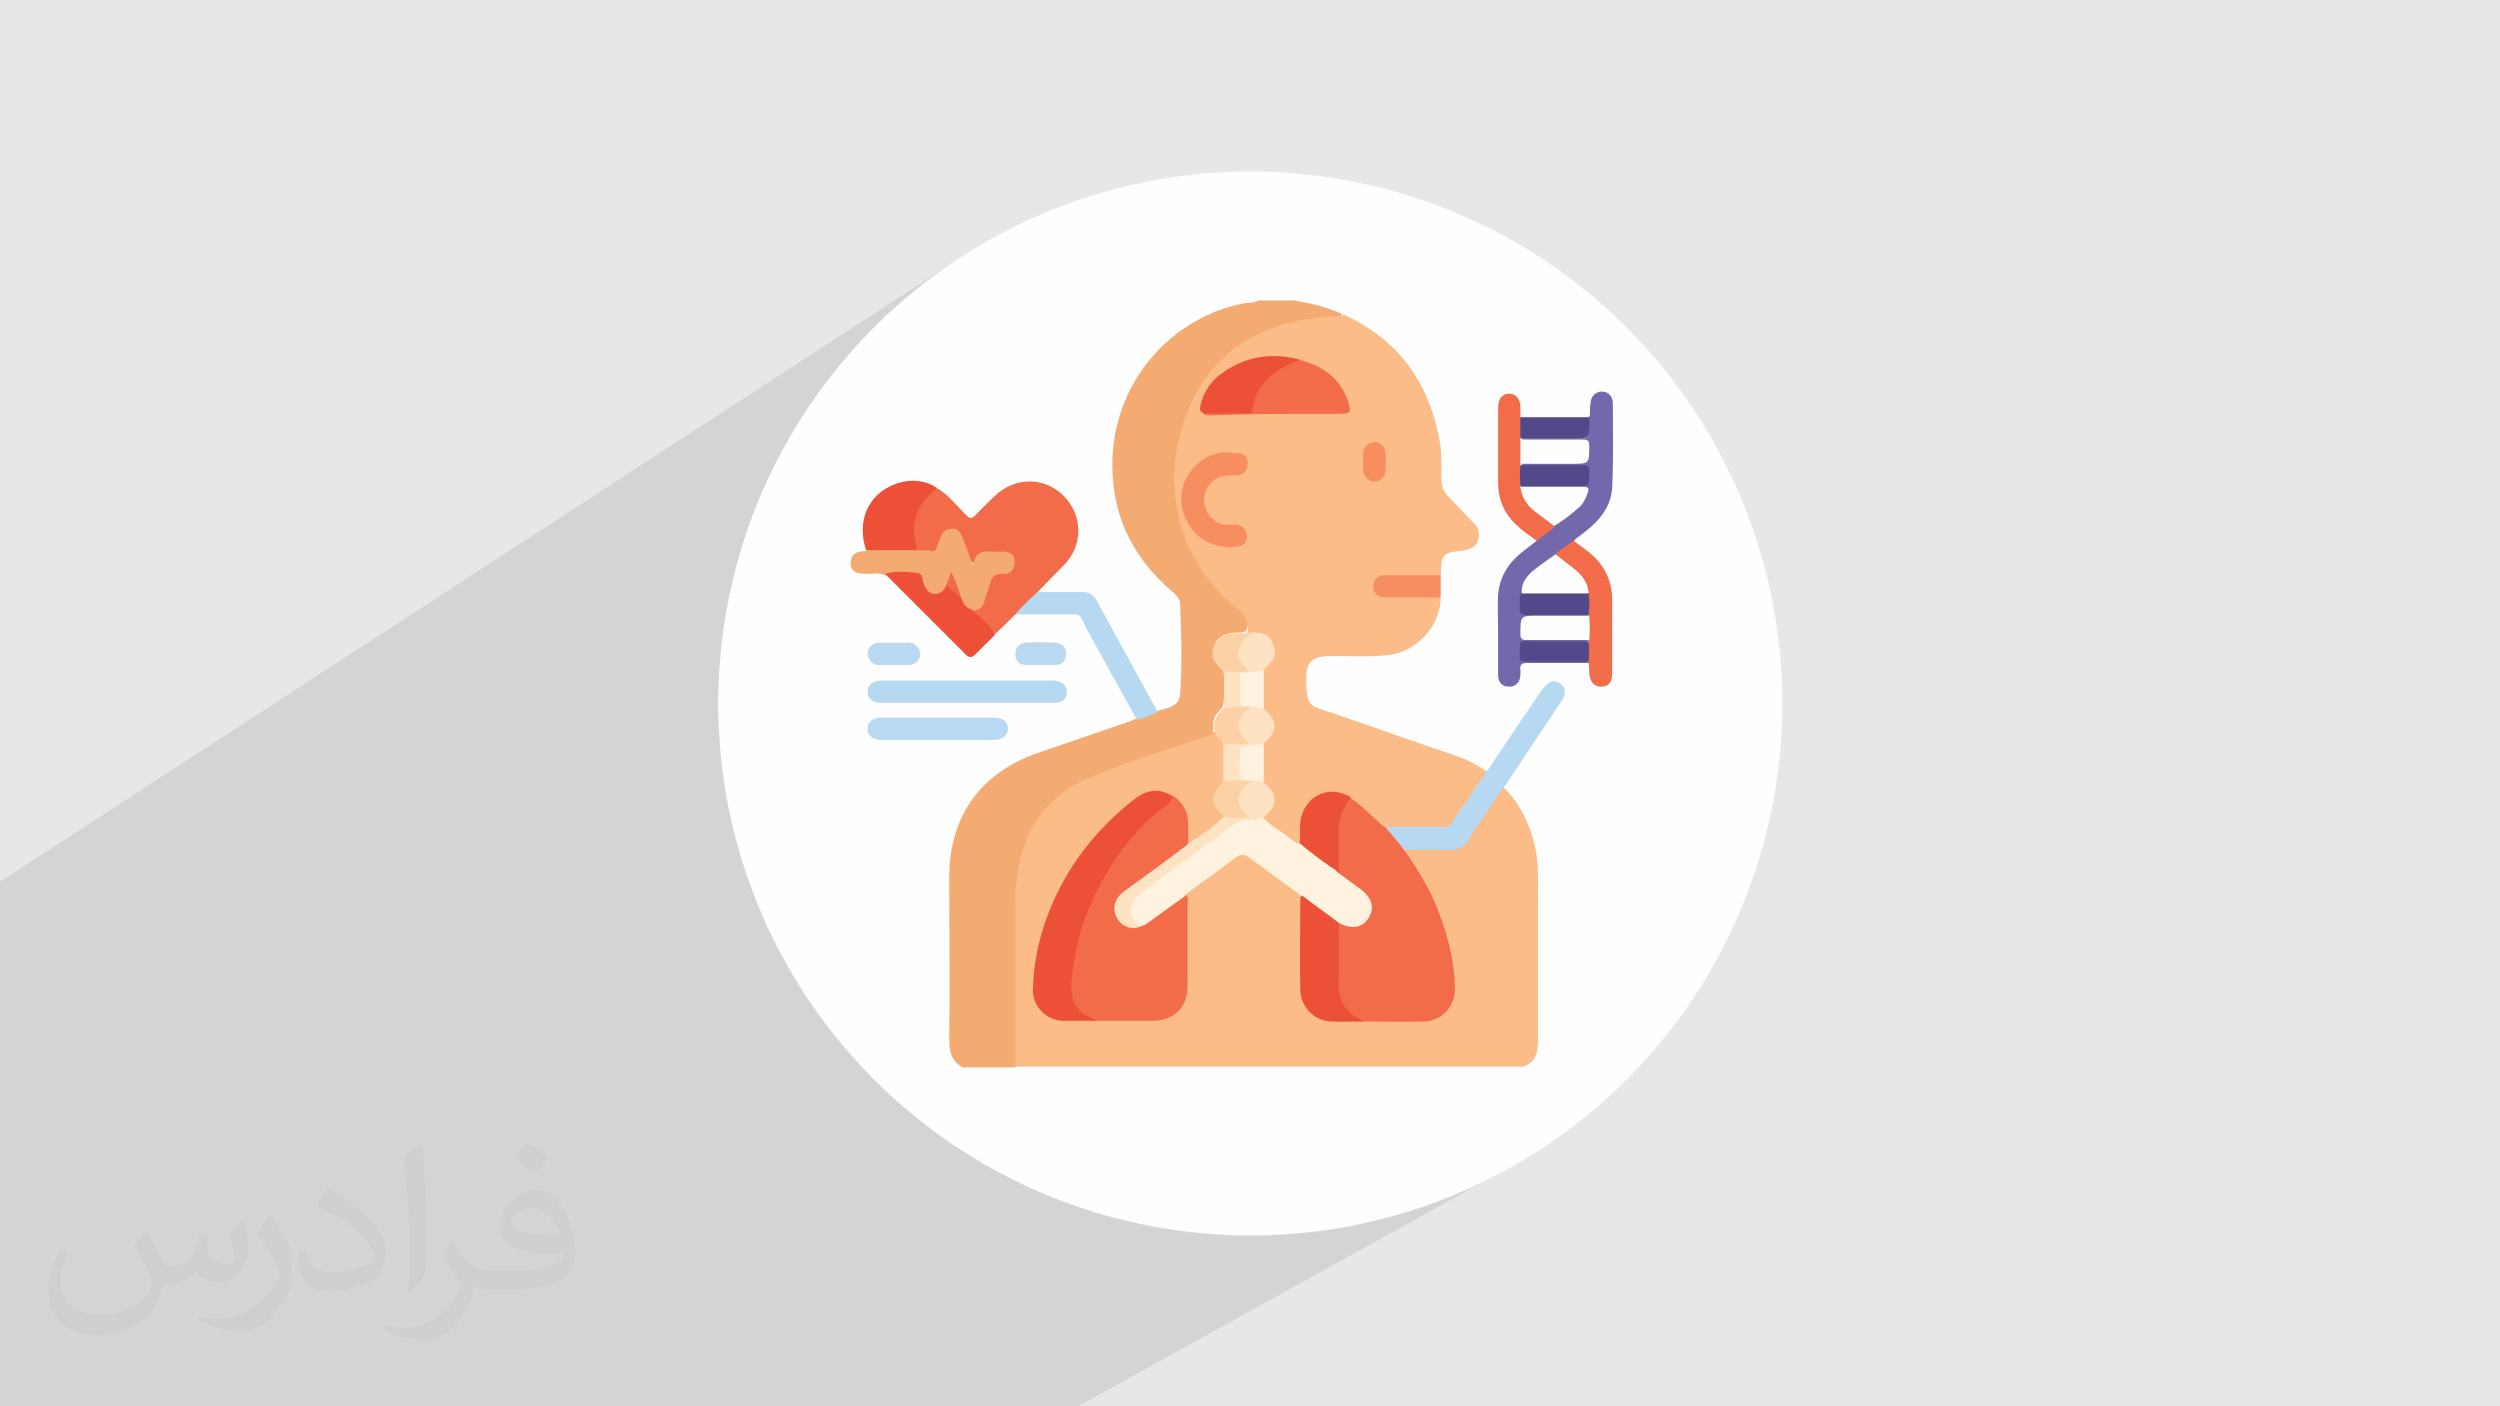
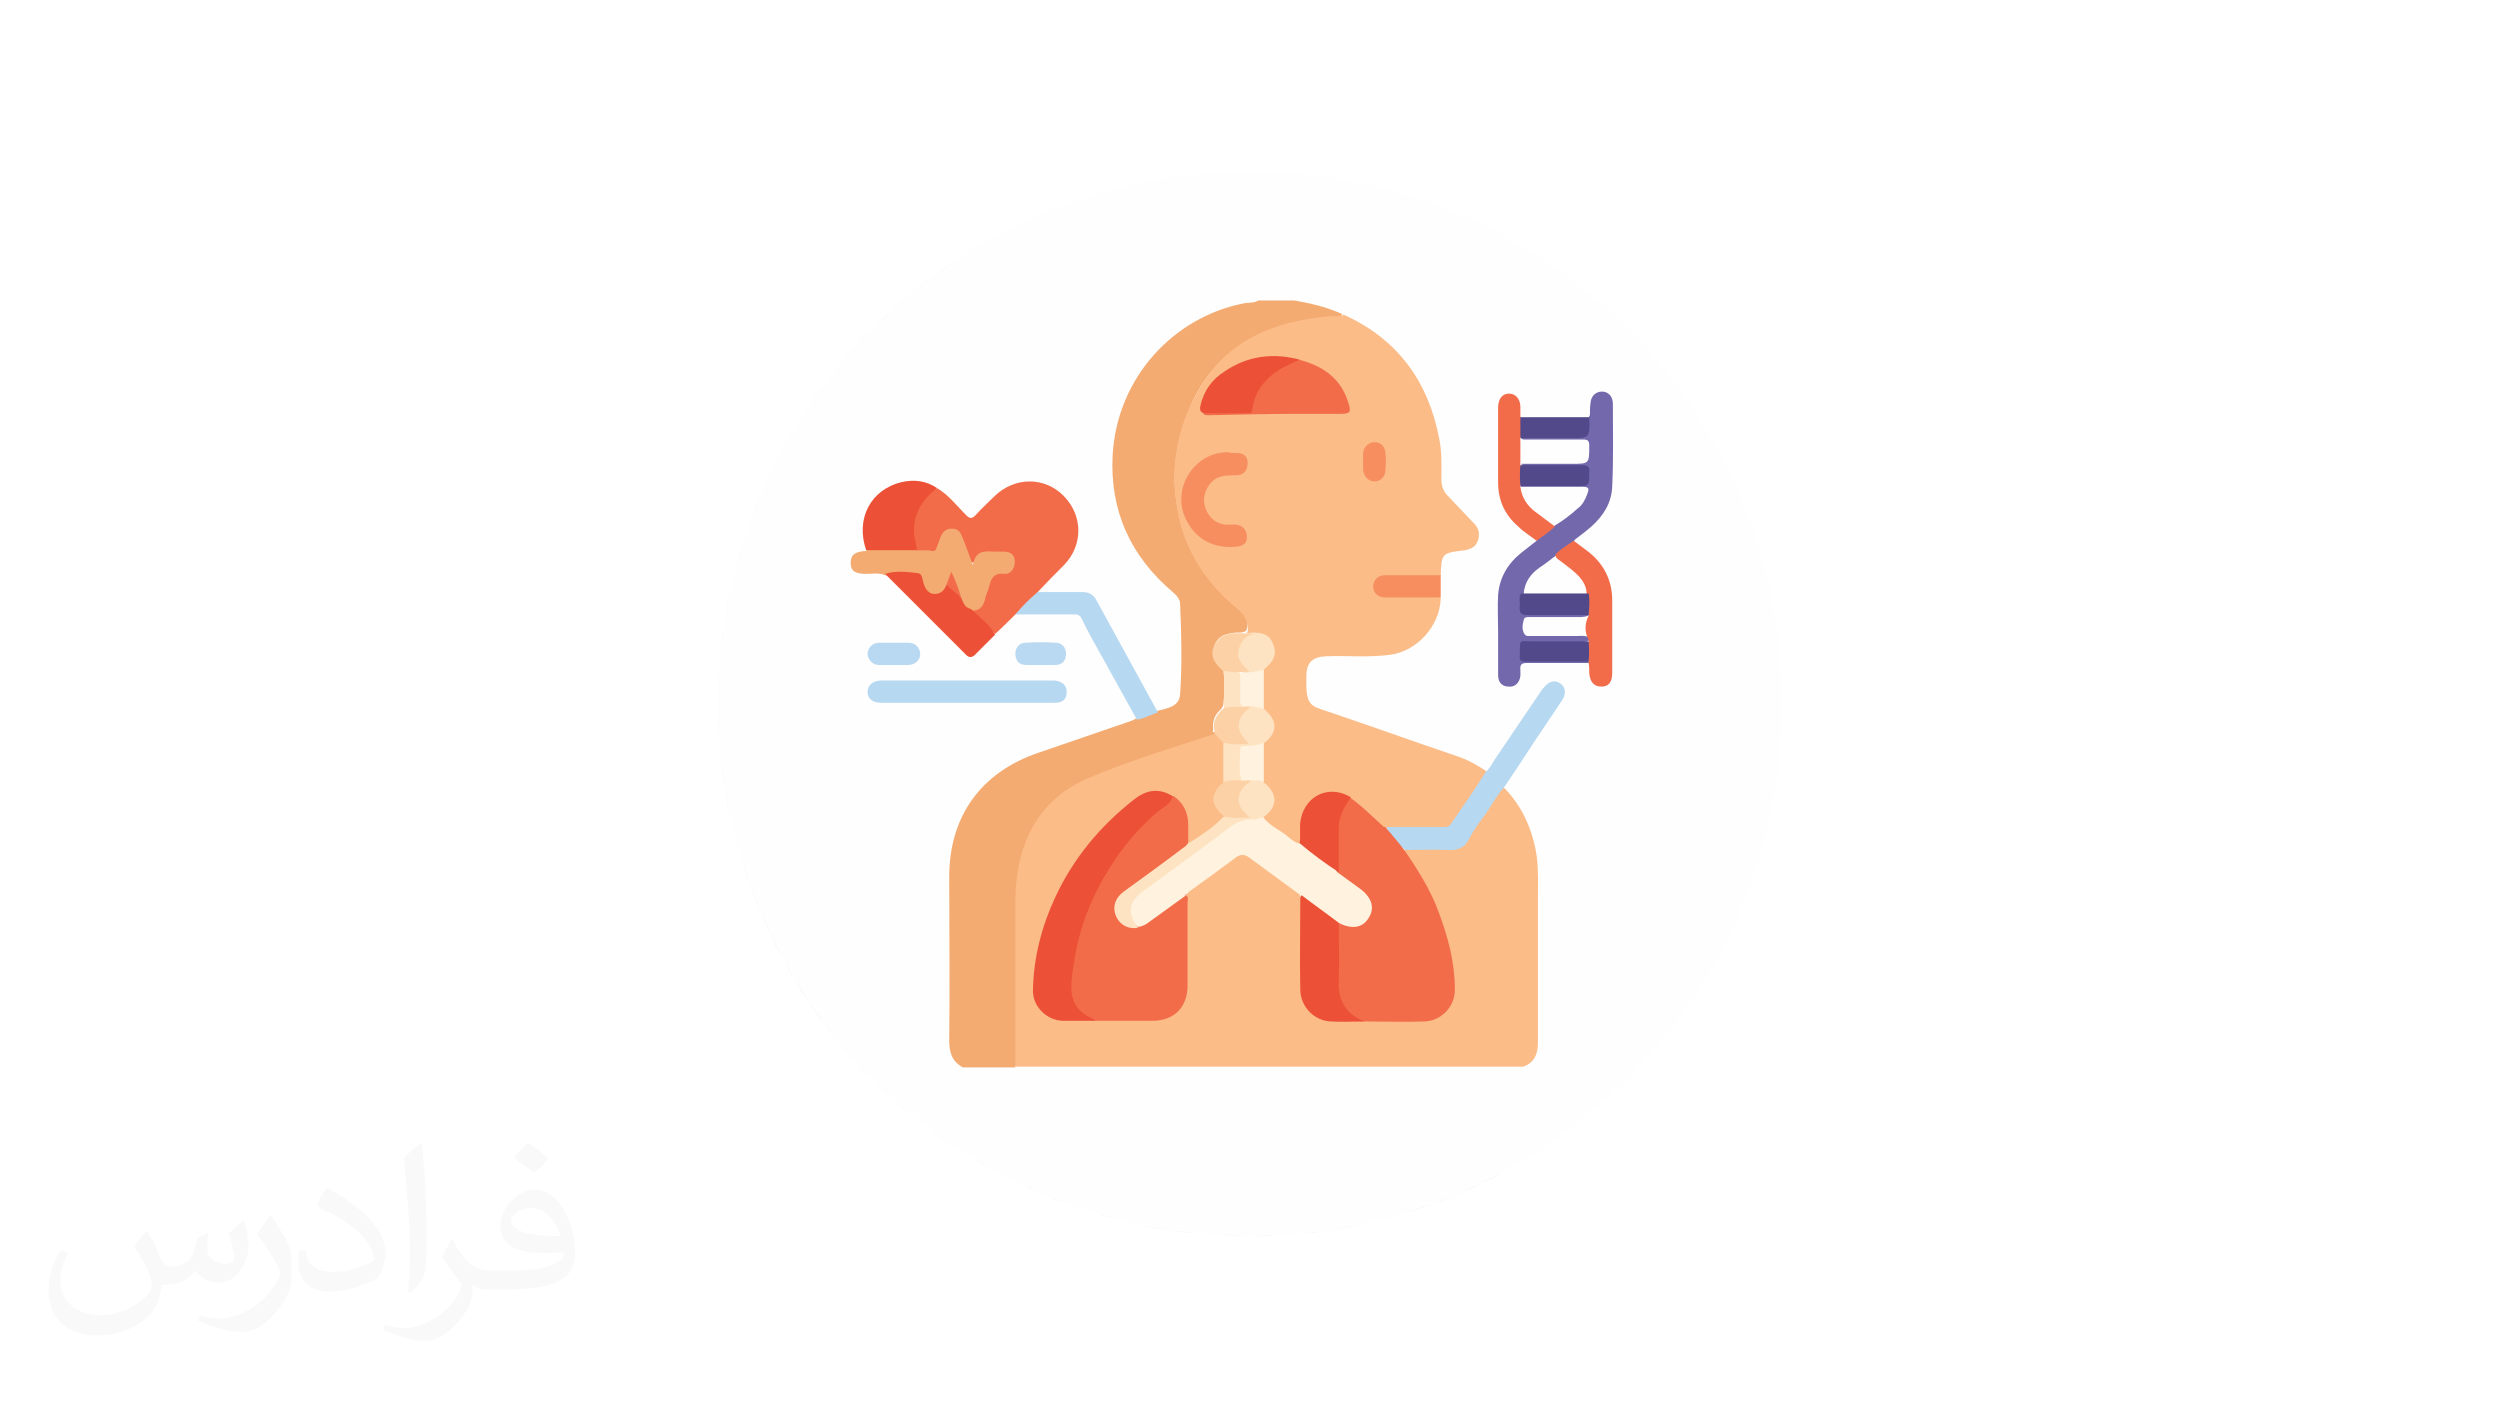
<svg xmlns="http://www.w3.org/2000/svg" xml:space="preserve" width="3.703in" height="2.083in" version="1.1" style="shape-rendering:geometricPrecision; text-rendering:geometricPrecision; image-rendering:optimizeQuality; fill-rule:evenodd; clip-rule:evenodd" viewBox="0 0 3703 2083">
  <defs>
    <style type="text/css">
   
    .fil2 {fill:#FEFEFE}
    .fil0 {fill:#E6E7E8}
    .fil17 {fill:#FEFEFE;fill-rule:nonzero}
    .fil13 {fill:#FFF2DE;fill-rule:nonzero}
    .fil14 {fill:#FEE3C2;fill-rule:nonzero}
    .fil15 {fill:#FDD1A6;fill-rule:nonzero}
    .fil4 {fill:#FBBC88;fill-rule:nonzero}
    .fil11 {fill:#F68E60;fill-rule:nonzero}
    .fil16 {fill:#F26C4B;fill-rule:nonzero}
    .fil6 {fill:#F26C4A;fill-rule:nonzero}
    .fil8 {fill:#EC5137;fill-rule:nonzero}
    .fil5 {fill:#F3AB71;fill-rule:nonzero}
    .fil9 {fill:#B9D9F2;fill-rule:nonzero}
    .fil7 {fill:#B6D8F1;fill-rule:nonzero}
    .fil10 {fill:#7468AD;fill-rule:nonzero}
    .fil12 {fill:#514989;fill-rule:nonzero}
    .fil3 {fill:#373435;fill-opacity:0.031}
    .fil1 {fill:#373435;fill-opacity:0.102}
   
  </style>
  </defs>
  <g id="Layer_x0020_1">
-     <polygon class="fil0" points="0,0 3704,0 3704,2083 0,2083 " />
-     <polygon class="fil1" points="1597,2083 0,2083 0,1306 1411,389 1380,411 1351,434 1322,459 1295,485 1269,512 1244,541 1221,570 1199,601 1178,633 1159,666 1142,700 1126,735 1112,771 1100,807 1089,845 1080,883 1073,922 1068,961 1065,1001 1064,1042 1065,1082 1068,1122 1073,1162 1080,1200 1089,1238 1100,1276 1112,1312 1126,1348 1142,1383 1159,1417 1178,1450 1199,1482 1221,1513 1244,1543 1269,1571 1295,1599 1322,1625 1351,1649 1380,1673 1411,1695 1443,1715 1476,1734 1510,1752 1545,1767 1581,1781 1617,1794 1655,1804 1693,1813 1732,1820 1771,1825 1811,1828 1852,1829 1892,1828 1932,1825 1972,1820 2010,1813 2048,1804 2086,1794 2122,1781 2158,1767 2193,1752 2227,1734 " />
    <path class="fil0" d="M1411 389l-31 22c10,-8 20,-15 31,-22zm-31 22l-30 23c10,-8 20,-16 30,-23zm-30 23l-29 25c9,-8 19,-17 29,-25zm-29 25l-27 26c9,-9 18,-18 27,-26zm-27 26l-26 27c8,-9 17,-18 26,-27zm-26 27l-25 29c8,-10 16,-19 25,-29zm-25 29l-23 30c8,-10 15,-20 23,-30zm-23 30l-22 31c7,-10 14,-21 22,-31zm-22 31l-20 32c7,-11 13,-21 20,-32zm-20 32l-19 33c6,-11 12,-22 19,-33zm-19 33l-17 34c6,-11 11,-23 17,-34zm-17 34l-16 35c5,-12 10,-23 16,-35zm-16 35l-14 36c4,-12 9,-24 14,-36zm-14 36l-12 37c4,-12 8,-25 12,-37zm-12 37l-11 37c3,-13 7,-25 11,-37zm-11 37l-9 38c3,-13 6,-26 9,-38zm-9 38l-7 39c2,-13 4,-26 7,-39zm-7 39l-5 39c1,-13 3,-26 5,-39zm-5 39l-3 40c1,-13 2,-27 3,-40zm-3 40l-1 41c0,-14 0,-27 1,-41zm-1 41l1 41c-1,-13 -1,-27 -1,-41zm1 41l3 40c-1,-13 -2,-27 -3,-40zm3 40l5 39c-2,-13 -4,-26 -5,-39zm5 39l7 39c-3,-13 -5,-26 -7,-39zm7 39l9 38c-3,-13 -6,-25 -9,-38zm9 38l11 37c-4,-12 -7,-25 -11,-37zm11 37l12 37c-4,-12 -9,-24 -12,-37zm12 37l14 36c-5,-12 -10,-24 -14,-36zm14 36l16 35c-6,-11 -11,-23 -16,-35zm16 35l17 34c-6,-11 -12,-22 -17,-34zm17 34l19 33c-7,-11 -13,-22 -19,-33zm19 33l20 32c-7,-10 -14,-21 -20,-32zm20 32l22 31c-8,-10 -15,-20 -22,-31zm22 31l23 30c-8,-10 -16,-20 -23,-30zm23 30l25 29c-8,-9 -17,-19 -25,-29zm25 29l26 27c-9,-9 -18,-18 -26,-27zm26 27l27 26c-9,-8 -18,-17 -27,-26zm27 26l29 25c-10,-8 -19,-16 -29,-25zm29 25l30 23c-10,-8 -20,-15 -30,-23zm30 23l31 22c-10,-7 -21,-14 -31,-22zm31 22l32 20c-11,-7 -21,-13 -32,-20zm32 20l33 19c-11,-6 -22,-12 -33,-19zm33 19l34 17c-11,-6 -23,-11 -34,-17zm34 17l35 16c-12,-5 -23,-10 -35,-16zm35 16l36 14c-12,-4 -24,-9 -36,-14zm36 14l37 12c-12,-4 -25,-8 -37,-12zm37 12l37 11c-13,-3 -25,-7 -37,-11zm37 11l38 9c-13,-3 -26,-6 -38,-9zm38 9l39 7c-13,-2 -26,-4 -39,-7zm39 7l39 5c-13,-1 -26,-3 -39,-5zm39 5l40 3c-13,-1 -27,-2 -40,-3zm40 3l41 1c-14,0 -27,0 -41,-1zm41 1l41 -1c-13,1 -27,1 -41,1zm41 -1l40 -3c-13,1 -27,2 -40,3zm40 -3l39 -5c-13,2 -26,4 -39,5zm39 -5l39 -7c-13,3 -26,5 -39,7zm39 -7l38 -9c-13,3 -25,6 -38,9zm38 -9l37 -11c-12,4 -25,7 -37,11zm37 -11l37 -12c-12,4 -24,9 -37,12zm37 -12l36 -14c-12,5 -24,10 -36,14zm36 -14l35 -16c-11,6 -23,11 -35,16zm35 -16l34 -17c-11,6 -22,12 -34,17z" />
    <circle class="fil2" cx="1852" cy="1042" r="788" />
    <path class="fil3" d="M219 1825c7,11 12,21 16,32 3,7 5,19 21,19 5,0 11,-1 17,-5 7,-3 12,-9 14,-17l6 -21 15 -7 1 1c-2,8 -2,15 -2,21 0,18 15,24 27,24 7,0 13,-3 13,-10 0,-8 -4,-22 -8,-35 7,-7 14,-14 22,-20l1 1c4,15 6,30 6,40 0,10 -4,20 -8,27 -7,14 -20,25 -36,25 -12,0 -25,-6 -34,-17l-1 0c-9,11 -22,20 -43,20l-7 0c-1,14 -4,24 -9,33 -13,25 -50,42 -85,42 -49,0 -73,-28 -73,-66 0,-23 7,-45 19,-60l10 4c-7,14 -12,27 -12,40 0,35 29,52 61,52 30,0 68,-20 75,-42 -2,-25 -12,-36 -26,-59 4,-7 10,-15 17,-23l1 0 0 0zm563 -132c10,6 20,14 30,23 -6,8 -12,15 -21,21 -10,-8 -20,-15 -30,-22 7,-8 14,-15 20,-22zm5 96c-17,0 -30,11 -30,19 0,17 33,23 73,23 -5,-20 -22,-42 -43,-42zm-37 93c22,0 41,-1 55,-4 16,-4 30,-12 30,-18 0,-2 0,-3 -1,-5 -9,1 -19,1 -29,1 -29,0 -52,-7 -60,-23 -2,-4 -4,-10 -4,-15 0,-16 7,-32 19,-42 10,-9 21,-14 33,-14 20,0 37,17 48,42 6,14 11,30 11,51 0,14 -4,25 -12,34 -16,15 -45,21 -90,21l-20 0 0 0 -5 0c-11,0 -19,-2 -25,-7l-1 0c0,2 1,5 1,7 0,10 -3,23 -10,33 -20,30 -42,43 -60,43 -19,0 -42,-7 -63,-17l4 -7c7,3 16,5 29,5 34,0 78,-33 84,-64 -1,-3 -3,-6 -7,-10 -10,-12 -16,-22 -22,-32 5,-10 10,-18 14,-25l2 0c14,29 28,46 57,46l4 0 0 0 21 0 0 0zm-146 31c2,-14 3,-29 3,-43l0 -21c0,-39 -5,-96 -9,-133 7,-8 17,-17 25,-23l2 1c5,47 7,101 7,151 0,13 -1,26 -2,35 -1,12 -8,21 -22,35l-3 -1 0 0zm-151 -62c1,18 10,33 41,33 20,0 36,-5 55,-14 3,-2 5,-3 5,-5 0,-12 -9,-27 -24,-41 -14,-13 -34,-25 -51,-32 -6,-3 -8,-5 -8,-8 0,-5 7,-17 13,-24l2 0c20,11 43,27 60,44 15,16 25,33 25,51 0,13 -4,26 -11,38 -22,11 -46,20 -70,20 -29,0 -48,-13 -48,-45 0,-3 0,-9 1,-16l10 0 0 0zm-52 -52l18 29c7,11 13,22 13,41l0 24c0,19 -12,39 -32,60 -15,14 -29,20 -42,20 -19,0 -40,-6 -65,-17l3 -7c8,2 17,4 28,4 35,0 72,-26 88,-58 2,-4 3,-7 3,-9 0,-4 -2,-8 -4,-11 -9,-17 -19,-33 -30,-47 6,-9 12,-18 18,-27l2 0 0 0z" />
    <g id="_2524066512352">
      <path class="fil4" d="M2227 1166c28,28 43,63 49,101 3,21 2,43 2,64 0,71 0,142 0,213 0,17 -5,30 -22,36 -250,0 -501,0 -751,0 -4,-4 -3,-9 -3,-14 0,-83 -1,-165 0,-248 1,-86 54,-153 130,-178 50,-17 100,-34 150,-52 6,-2 11,-4 17,-4 8,3 13,10 17,17 2,18 1,35 0,53 -1,4 -3,6 -6,9 -12,15 -12,25 1,39 1,2 3,3 4,5 1,5 -2,7 -6,10 -13,10 -26,20 -40,29 -3,2 -6,5 -10,1 -3,-7 -2,-14 -2,-22 0,-18 -6,-33 -21,-44 -18,-12 -36,-11 -52,2 -84,64 -135,148 -149,253 -1,9 -3,18 -2,27 1,24 20,43 44,44 16,0 32,0 49,0 27,0 55,0 82,0 31,0 50,-18 50,-49 0,-44 0,-87 0,-130 -1,-6 4,-9 8,-12 22,-16 44,-32 66,-48 10,-7 15,-7 25,0 23,16 45,32 67,49 4,3 7,5 6,11 0,42 0,85 0,127 0,35 18,53 53,53 13,0 25,0 38,0 28,0 56,0 84,0 32,0 51,-19 49,-51 -2,-42 -13,-82 -30,-121 -10,-24 -24,-47 -39,-68 -2,-4 -6,-7 -4,-12 4,-4 9,-3 14,-3 18,0 37,0 55,0 9,0 15,-3 20,-11 16,-22 30,-45 46,-68 3,-4 5,-10 12,-10z" />
      <path class="fil5" d="M1799 1087c-63,21 -127,40 -188,66 -56,24 -90,69 -102,129 -3,16 -5,33 -5,49 0,83 0,167 0,250 -26,0 -52,0 -78,0 -16,-9 -20,-22 -20,-40 1,-81 0,-161 0,-242 0,-90 47,-155 132,-184 46,-16 91,-31 137,-47 3,-1 5,-2 8,-4 10,-6 20,-11 31,-11 15,-4 33,-6 34,-25 3,-44 2,-88 0,-133 0,-8 -6,-14 -12,-19 -62,-53 -92,-120 -88,-201 6,-115 90,-206 196,-226 7,-1 14,0 20,-4 18,0 35,0 53,0 11,2 22,4 33,7 13,3 26,8 38,13 -2,7 -8,4 -13,5 -33,2 -66,8 -97,20 -52,21 -90,57 -113,108 -32,73 -35,146 1,218 16,32 39,59 66,82 11,9 20,20 14,36 -4,3 -8,3 -13,3 -6,0 -12,1 -18,3 -17,6 -22,25 -12,39 3,4 7,7 9,12 2,18 2,35 0,53 -1,4 -3,6 -6,9 -7,7 -10,15 -9,25 0,2 0,4 -1,6z" />
      <path class="fil6" d="M1388 723c17,10 29,26 43,40 6,6 9,5 14,0 9,-10 19,-19 28,-28 30,-29 74,-29 102,-1 29,29 30,73 1,103 -13,13 -26,26 -39,40 -8,14 -20,25 -33,33 -10,10 -20,20 -30,29 -12,-11 -22,-22 -33,-33 -2,-2 -4,-4 -1,-6 11,-2 17,-8 19,-18 2,-8 6,-16 8,-24 2,-8 7,-13 16,-12 1,0 3,0 4,0 10,-1 15,-6 15,-14 0,-8 -5,-12 -16,-13 -7,0 -13,0 -20,0 -8,0 -14,2 -19,9 -5,8 -8,7 -12,-2 -4,-8 -6,-17 -10,-26 -3,-7 -6,-14 -15,-14 -9,0 -13,7 -16,15 -1,2 -2,5 -3,7 -3,9 -8,13 -17,11 -6,-1 -12,1 -17,-3 -15,-29 -4,-73 24,-90 2,-1 4,-2 6,-2z" />
      <path class="fil5" d="M1358 815c7,1 15,-1 22,1 4,1 6,-1 7,-4 2,-5 4,-11 6,-16 3,-8 8,-13 17,-13 10,0 13,6 16,14 5,12 9,24 15,40 4,-21 16,-21 30,-20 5,0 10,0 15,0 11,0 17,5 17,14 1,10 -6,20 -15,19 -16,-2 -20,7 -23,19 -1,6 -5,12 -6,19 -3,12 -10,18 -22,16 -11,2 -12,-8 -15,-15 -4,-11 -8,-22 -12,-33 -3,5 -4,10 -6,15 -4,9 -10,14 -21,13 -10,-1 -15,-8 -18,-17 -5,-14 -5,-14 -20,-14 -11,0 -23,1 -34,-1 -9,-4 -19,-2 -28,-2 -16,0 -23,-4 -23,-16 0,-12 6,-17 23,-18 3,-3 6,-3 10,-3 18,0 37,0 55,0 4,0 7,1 10,3z" />
      <path class="fil7" d="M1432 1041c-42,0 -85,0 -127,0 -12,0 -20,-6 -20,-16 0,-10 8,-17 20,-17 1,0 2,0 3,0 83,0 165,0 248,0 2,0 4,0 6,0 11,1 18,7 18,17 0,11 -6,16 -18,16 -43,0 -86,0 -130,0z" />
      <path class="fil7" d="M1504 910c10,-12 21,-23 33,-33 22,0 45,0 67,0 9,0 16,4 20,12 30,55 61,111 91,166 -10,4 -20,9 -31,11 -19,-34 -37,-67 -56,-101 -9,-16 -18,-32 -26,-49 -3,-6 -7,-6 -13,-6 -28,0 -57,0 -85,0z" />
      <path class="fil8" d="M1358 815c-25,0 -50,0 -75,0 -16,-46 6,-90 53,-101 18,-4 36,-2 52,9 -22,17 -36,39 -34,68 1,8 3,16 4,24z" />
      <path class="fil8" d="M1311 850c16,-5 33,-3 49,-1 7,1 6,11 9,18 4,10 11,15 21,12 7,-2 10,-8 12,-13 11,2 16,12 22,20 3,7 5,14 14,16 13,12 27,22 36,38 -9,9 -19,19 -28,28 -6,7 -11,7 -17,0 -39,-39 -78,-78 -117,-117z" />
-       <path class="fil9" d="M1388 1096c-27,0 -55,0 -82,0 -13,0 -22,-7 -21,-17 0,-10 8,-16 21,-16 55,0 111,0 166,0 13,0 21,6 21,16 0,10 -8,17 -20,17 -28,0 -56,0 -84,0z" />
      <path class="fil9" d="M1324 985c-7,0 -15,0 -22,0 -9,0 -16,-7 -17,-16 0,-9 7,-17 17,-17 15,0 30,0 44,0 10,0 17,8 17,17 0,9 -8,16 -18,16 -7,0 -14,0 -21,0z" />
      <path class="fil9" d="M1541 985c-7,0 -13,0 -20,0 -11,0 -16,-5 -17,-15 -1,-9 5,-18 15,-18 15,-1 30,-1 45,0 10,0 16,9 15,18 -1,10 -6,15 -17,15 -7,0 -15,0 -22,0z" />
      <path class="fil4" d="M1848 936c2,-14 -4,-25 -15,-34 -45,-37 -77,-84 -88,-141 -14,-69 -1,-135 37,-194 33,-52 83,-80 142,-92 20,-4 40,-7 60,-7 2,0 4,0 6,-2 80,36 126,99 142,185 4,19 3,39 3,59 0,10 3,18 10,25 13,14 26,27 39,41 7,7 8,16 5,25 -3,9 -10,12 -19,14 -34,4 -35,4 -36,38 -4,4 -10,3 -15,3 -19,0 -38,0 -57,0 -2,0 -4,0 -6,0 -12,1 -18,6 -18,14 0,8 7,12 18,13 21,0 42,0 63,0 5,0 10,-1 15,3 -1,41 -35,79 -76,84 -31,4 -62,1 -93,2 -21,1 -30,9 -30,30 -1,45 5,43 38,54 62,21 123,43 185,64 15,5 30,13 43,22 3,4 0,7 -2,10 -14,21 -28,42 -42,63 -6,9 -13,13 -24,13 -26,-1 -52,0 -79,-1 -6,-1 -10,-6 -14,-10 -13,-12 -27,-25 -41,-35 -31,-20 -70,3 -70,42 0,8 2,16 -2,24 -4,4 -7,1 -10,-1 -14,-10 -28,-19 -41,-29 -3,-2 -6,-5 -5,-9 1,-3 4,-5 6,-8 10,-12 10,-24 -1,-36 -3,-3 -6,-6 -7,-10 -1,-17 -1,-35 0,-52 1,-5 5,-8 8,-12 9,-11 9,-23 -1,-34 -3,-3 -7,-6 -8,-11 -1,-17 -1,-35 0,-52 1,-3 3,-6 5,-8 17,-21 10,-41 -16,-46 -4,-1 -8,-1 -11,-4z" />
      <path class="fil10" d="M2354 982c-31,0 -61,0 -92,0 -8,0 -11,2 -10,11 0,3 0,5 0,8 -1,10 -8,17 -17,16 -10,0 -16,-6 -16,-17 0,-22 0,-44 0,-65 0,-18 -1,-36 0,-54 2,-25 14,-46 34,-62 8,-6 15,-12 23,-18 7,-11 19,-15 27,-24 10,-8 21,-15 31,-24 6,-5 10,-11 13,-18 4,-8 2,-11 -7,-11 -25,0 -49,0 -74,0 -5,0 -11,1 -14,-4 0,-1 1,-2 2,-3 5,-2 10,-2 15,-2 23,0 46,0 70,0 9,0 13,-3 13,-12 0,-10 -2,-12 -12,-12 -23,0 -46,0 -70,0 -5,0 -11,1 -16,-3 -1,-1 -1,-2 0,-4 5,-4 11,-3 16,-3 23,0 46,0 70,0 4,0 10,1 11,-4 2,-7 3,-15 -1,-21 -2,-4 -7,-3 -11,-3 -23,0 -46,0 -69,0 -5,0 -11,1 -16,-3 -1,-1 -1,-2 0,-4 5,-4 11,-3 16,-3 22,0 45,0 67,0 14,0 14,-1 15,-14 0,-5 0,-10 3,-14 0,-6 0,-13 1,-19 1,-10 8,-16 17,-16 9,0 16,7 16,18 0,41 1,82 -1,123 -1,24 -13,43 -31,59 -8,7 -16,13 -24,19 -6,10 -17,14 -26,22 -9,7 -18,14 -27,20 -13,9 -22,22 -23,38 -2,25 -2,25 22,25 20,0 40,0 60,0 5,0 10,-1 15,3 1,1 1,2 0,4 -5,3 -11,3 -16,3 -23,0 -46,0 -70,0 -4,0 -10,-1 -11,4 -2,7 -3,15 1,21 2,4 7,3 11,3 23,0 46,0 68,0 5,0 11,-1 16,2 1,1 1,2 1,4 -5,4 -11,3 -16,3 -23,0 -46,0 -69,0 -12,0 -14,2 -14,13 0,8 3,11 11,11 23,0 47,0 70,0 5,0 10,0 15,2 1,1 2,2 2,3z" />
      <path class="fil7" d="M2052 1225c29,0 57,0 86,0 4,0 7,0 10,-3 18,-26 36,-52 53,-79 6,-5 9,-12 13,-18 23,-34 46,-68 69,-102 1,-2 3,-4 5,-6 8,-9 16,-10 24,-4 7,5 8,15 2,24 -14,21 -29,43 -43,64 -14,22 -29,44 -43,65 -11,12 -18,26 -27,39 -9,12 -18,24 -25,38 -7,13 -17,17 -31,16 -21,-1 -42,0 -63,0 -12,-9 -23,-19 -28,-34z" />
      <path class="fil6" d="M2252 649c0,1 0,1 0,2 5,12 5,24 0,36 0,1 0,1 0,2 4,10 4,20 0,30 0,1 0,1 0,2 1,1 0,0 1,1 8,23 25,37 44,50 3,2 5,4 6,8 -8,8 -18,14 -27,21 -9,-7 -19,-13 -27,-21 -20,-17 -30,-39 -30,-65 0,-37 0,-74 0,-111 0,-13 6,-21 16,-21 10,0 17,8 17,20 0,5 0,10 0,14 5,10 5,21 0,31z" />
      <path class="fil6" d="M2304 821c8,-8 18,-14 27,-20 7,5 13,10 20,15 24,18 37,43 37,73 0,36 0,72 0,108 0,13 -5,20 -16,20 -11,0 -17,-7 -18,-20 0,-5 0,-10 -1,-15 0,-1 0,-1 0,-2 -5,-10 -5,-20 0,-30 0,-1 0,-1 0,-2 -6,-12 -6,-24 0,-36 0,-1 0,-1 0,-2 -6,-9 -3,-19 -3,-28 1,-18 -11,-29 -23,-39 -6,-5 -12,-9 -17,-13 -3,-2 -6,-4 -6,-8z" />
      <path class="fil11" d="M2134 885c-27,0 -54,0 -82,0 -11,0 -18,-7 -18,-16 0,-10 7,-17 18,-17 27,0 54,0 82,0 0,11 0,22 0,33z" />
      <path class="fil12" d="M2252 649c0,-10 0,-21 0,-31 34,0 68,0 102,0 1,31 1,31 -30,31 -24,0 -48,0 -71,0z" />
      <path class="fil6" d="M2052 1225c9,11 19,22 28,34 20,29 39,59 51,92 14,37 24,75 24,115 0,25 -20,46 -45,47 -30,1 -60,0 -91,0 -22,-2 -38,-22 -39,-43 -2,-34 -2,-67 0,-101 3,-5 6,-3 10,-1 5,2 10,3 15,3 11,-1 20,-7 23,-17 4,-12 0,-21 -9,-29 -9,-8 -20,-15 -30,-23 -5,-3 -9,-6 -10,-13 -1,-22 -1,-44 0,-66 1,-17 5,-32 20,-42 19,13 34,29 51,44z" />
      <path class="fil6" d="M1757 1326c4,3 2,8 2,11 0,41 0,82 0,123 0,32 -20,52 -52,52 -28,0 -57,0 -85,0 -28,-5 -41,-30 -38,-62 9,-76 36,-143 84,-203 20,-25 44,-47 70,-68 15,10 22,25 22,43 0,8 0,17 0,25 1,6 -4,8 -8,11 -25,18 -49,36 -74,54 -4,3 -9,6 -13,10 -10,9 -13,21 -7,32 5,11 16,16 29,15 22,-9 38,-26 58,-38 4,-3 7,-7 14,-6z" />
      <path class="fil13" d="M1757 1326c-18,13 -36,26 -54,39 -5,4 -10,7 -17,8 -16,-10 -19,-31 -6,-46 11,-11 24,-20 36,-29 33,-24 65,-48 98,-71 1,-1 3,-2 3,-3 10,-12 24,-16 39,-14 5,-1 9,-3 14,-1 9,13 23,19 35,28 6,5 11,10 18,12 21,12 41,26 58,43 11,8 22,16 33,24 18,13 23,29 13,44 -9,15 -26,17 -46,6 -4,0 -6,-2 -9,-4 -13,-9 -26,-19 -39,-28 -3,-2 -7,-4 -8,-9 -25,-18 -50,-37 -75,-55 -8,-6 -15,-4 -22,2 -24,18 -49,36 -74,54z" />
      <path class="fil8" d="M1737 1180c-3,11 -14,16 -22,22 -28,24 -52,52 -71,83 -27,43 -46,90 -53,140 -2,12 -4,23 -4,35 -1,24 10,40 32,49 1,1 2,2 4,3 -16,0 -32,0 -48,0 -24,0 -46,-21 -45,-46 1,-48 13,-94 33,-137 27,-58 67,-106 117,-145 19,-15 38,-17 58,-4z" />
      <path class="fil8" d="M1928 1326c18,14 37,27 55,41 0,29 1,58 0,87 -1,29 11,48 38,59 -17,0 -33,1 -50,0 -24,-1 -44,-21 -45,-46 -1,-45 0,-90 0,-135 0,-2 0,-4 2,-6z" />
      <path class="fil14" d="M1859 1214c-14,-1 -25,2 -37,11 -43,33 -87,64 -130,96 -19,14 -24,32 -6,53 -13,3 -26,-3 -32,-15 -7,-14 -3,-28 10,-38 29,-21 58,-42 87,-64 3,-2 6,-4 8,-7 19,-12 38,-24 53,-40 10,-2 20,0 31,-1 -8,-9 -14,-19 -10,-31 3,-11 10,-18 20,-23 2,-1 5,-1 7,1 4,6 0,9 -4,12 -14,12 -14,24 1,35 5,3 6,7 3,12z" />
      <path class="fil14" d="M1872 1050c21,17 21,35 0,51 -5,8 -13,7 -21,7 -9,0 -11,4 -11,12 0,12 2,24 -1,36 -9,4 -18,4 -27,2 0,-19 0,-38 0,-58 10,-3 20,1 30,-1 -6,-8 -12,-16 -11,-26 1,-10 6,-19 15,-24 -5,1 -11,2 -16,-2 -14,-8 -14,-21 -13,-35 1,-10 7,-16 19,-16 5,9 2,20 2,29 0,14 0,14 14,16 7,1 13,2 18,7z" />
      <path class="fil15" d="M1813 1158c9,-3 18,-2 27,-2 4,-4 9,-4 13,0 -2,4 -7,5 -10,9 -11,11 -11,27 0,38 2,2 4,4 8,8 -14,0 -26,2 -38,-2 -21,-17 -21,-34 0,-51z" />
      <path class="fil15" d="M1833 1047c6,0 12,0 19,0 -9,8 -17,15 -17,27 -1,12 8,19 15,28 -14,0 -26,2 -37,-2 -6,-3 -9,-9 -13,-13 -5,-16 0,-28 13,-38 6,-6 13,-7 20,-2z" />
      <path class="fil14" d="M1833 1047c-7,0 -13,0 -20,2 0,-19 0,-38 0,-58 10,-3 21,1 32,-1 -10,-11 -16,-23 -9,-38 6,-12 12,-16 24,-15 15,1 23,6 27,21 4,12 -1,22 -14,33 -11,9 -23,10 -35,4 -20,6 -16,22 -16,37 0,3 1,5 4,6 4,1 7,4 7,9z" />
      <path class="fil15" d="M1859 939c-13,1 -20,10 -24,22 -4,14 5,24 16,34 -15,0 -27,2 -40,-2 -13,-11 -18,-22 -14,-33 5,-14 16,-22 32,-22 6,0 12,0 18,0 4,1 8,-1 11,2z" />
      <path class="fil16" d="M1424 886c-7,-7 -15,-13 -22,-20 2,-5 4,-11 7,-19 7,14 11,26 15,39z" />
      <path class="fil6" d="M1925 533c34,9 61,27 72,63 5,15 3,17 -13,17 -21,0 -42,0 -63,0 -42,0 -85,1 -127,2 -4,0 -8,1 -12,-2 3,-4 8,-3 12,-3 15,0 29,-1 44,0 8,0 12,-2 14,-11 8,-34 31,-53 62,-65 3,-1 7,-1 10,-1z" />
      <path class="fil11" d="M1823 671c3,0 5,0 8,0 12,0 17,5 17,15 0,11 -6,18 -18,18 -10,0 -20,0 -29,5 -12,7 -20,24 -17,38 4,18 17,30 33,30 4,0 9,0 13,0 11,1 17,8 17,19 0,9 -6,13 -17,14 -41,3 -65,-19 -76,-47 -17,-45 19,-96 68,-93z" />
      <path class="fil8" d="M1925 533c-19,8 -37,16 -51,32 -11,12 -17,26 -19,41 -1,6 -2,6 -7,6 -22,0 -43,0 -65,0 -6,-2 -6,-6 -5,-11 5,-22 17,-39 36,-51 34,-23 72,-28 112,-17z" />
      <path class="fil8" d="M1983 1292c-20,-13 -39,-27 -58,-43 2,-12 -1,-25 2,-37 8,-35 43,-50 74,-31 -10,14 -18,28 -18,46 0,16 0,32 0,49 0,6 0,11 0,17z" />
      <path class="fil14" d="M1859 1214c0,-4 0,-8 -5,-10 -17,-9 -17,-28 -1,-39 3,-2 6,-4 6,-8 5,-4 9,-2 13,2 21,17 21,35 0,51 -4,1 -9,3 -13,4z" />
      <path class="fil13" d="M1872 1158c-4,-1 -9,-3 -13,-2 -2,0 -4,0 -7,0 -4,0 -9,0 -13,0 -5,-15 -2,-31 -2,-47 0,-5 5,-4 8,-4 9,0 18,-1 27,-5 0,19 0,38 0,58z" />
      <path class="fil13" d="M1837 996c12,1 24,-1 35,-4 0,19 0,38 0,58 -9,-2 -18,-5 -28,-4 -6,1 -7,-3 -7,-8 0,-14 0,-27 0,-41z" />
      <path class="fil11" d="M2019 684c0,-4 0,-9 0,-13 1,-9 8,-16 17,-16 9,0 15,6 16,15 1,9 1,18 0,28 -1,10 -9,16 -18,15 -8,-1 -14,-8 -15,-17 0,-4 0,-7 0,-11z" />
      <path class="fil17" d="M2302 779c-9,-7 -19,-14 -28,-21 -12,-9 -20,-21 -22,-37 31,0 61,0 92,0 10,0 10,3 7,11 -3,8 -7,16 -14,21 -11,10 -23,19 -35,26z" />
-       <path class="fil17" d="M2304 821c9,7 18,14 27,21 12,9 21,21 22,36 -3,4 -8,4 -12,4 -25,0 -50,0 -75,0 -4,0 -9,0 -12,-4 -1,-14 7,-24 16,-32 11,-9 23,-17 34,-25z" />
      <path class="fil17" d="M2252 687c0,-12 0,-24 0,-36 31,0 62,0 93,0 7,0 9,2 9,9 0,27 0,27 -26,27 -25,0 -51,0 -76,0z" />
-       <path class="fil17" d="M2354 912c1,12 1,24 0,36 -31,0 -62,0 -93,0 -7,0 -9,-2 -9,-9 0,-27 0,-27 26,-27 25,0 51,0 76,0z" />
      <path class="fil12" d="M2252 719c-1,-10 -1,-20 0,-30 30,0 60,0 91,0 9,0 12,2 11,11 0,20 0,20 -20,20 -27,0 -54,0 -82,0z" />
      <path class="fil12" d="M2353 950c1,10 1,20 0,30 -31,0 -62,0 -93,0 -7,0 -10,-2 -9,-9 1,-26 -3,-21 21,-21 27,0 54,0 82,0z" />
      <path class="fil12" d="M2254 879c33,0 66,0 99,0 2,10 1,21 0,32 -30,0 -60,0 -90,0 -10,0 -13,-3 -12,-13 1,-6 -2,-13 2,-19z" />
    </g>
  </g>
</svg>